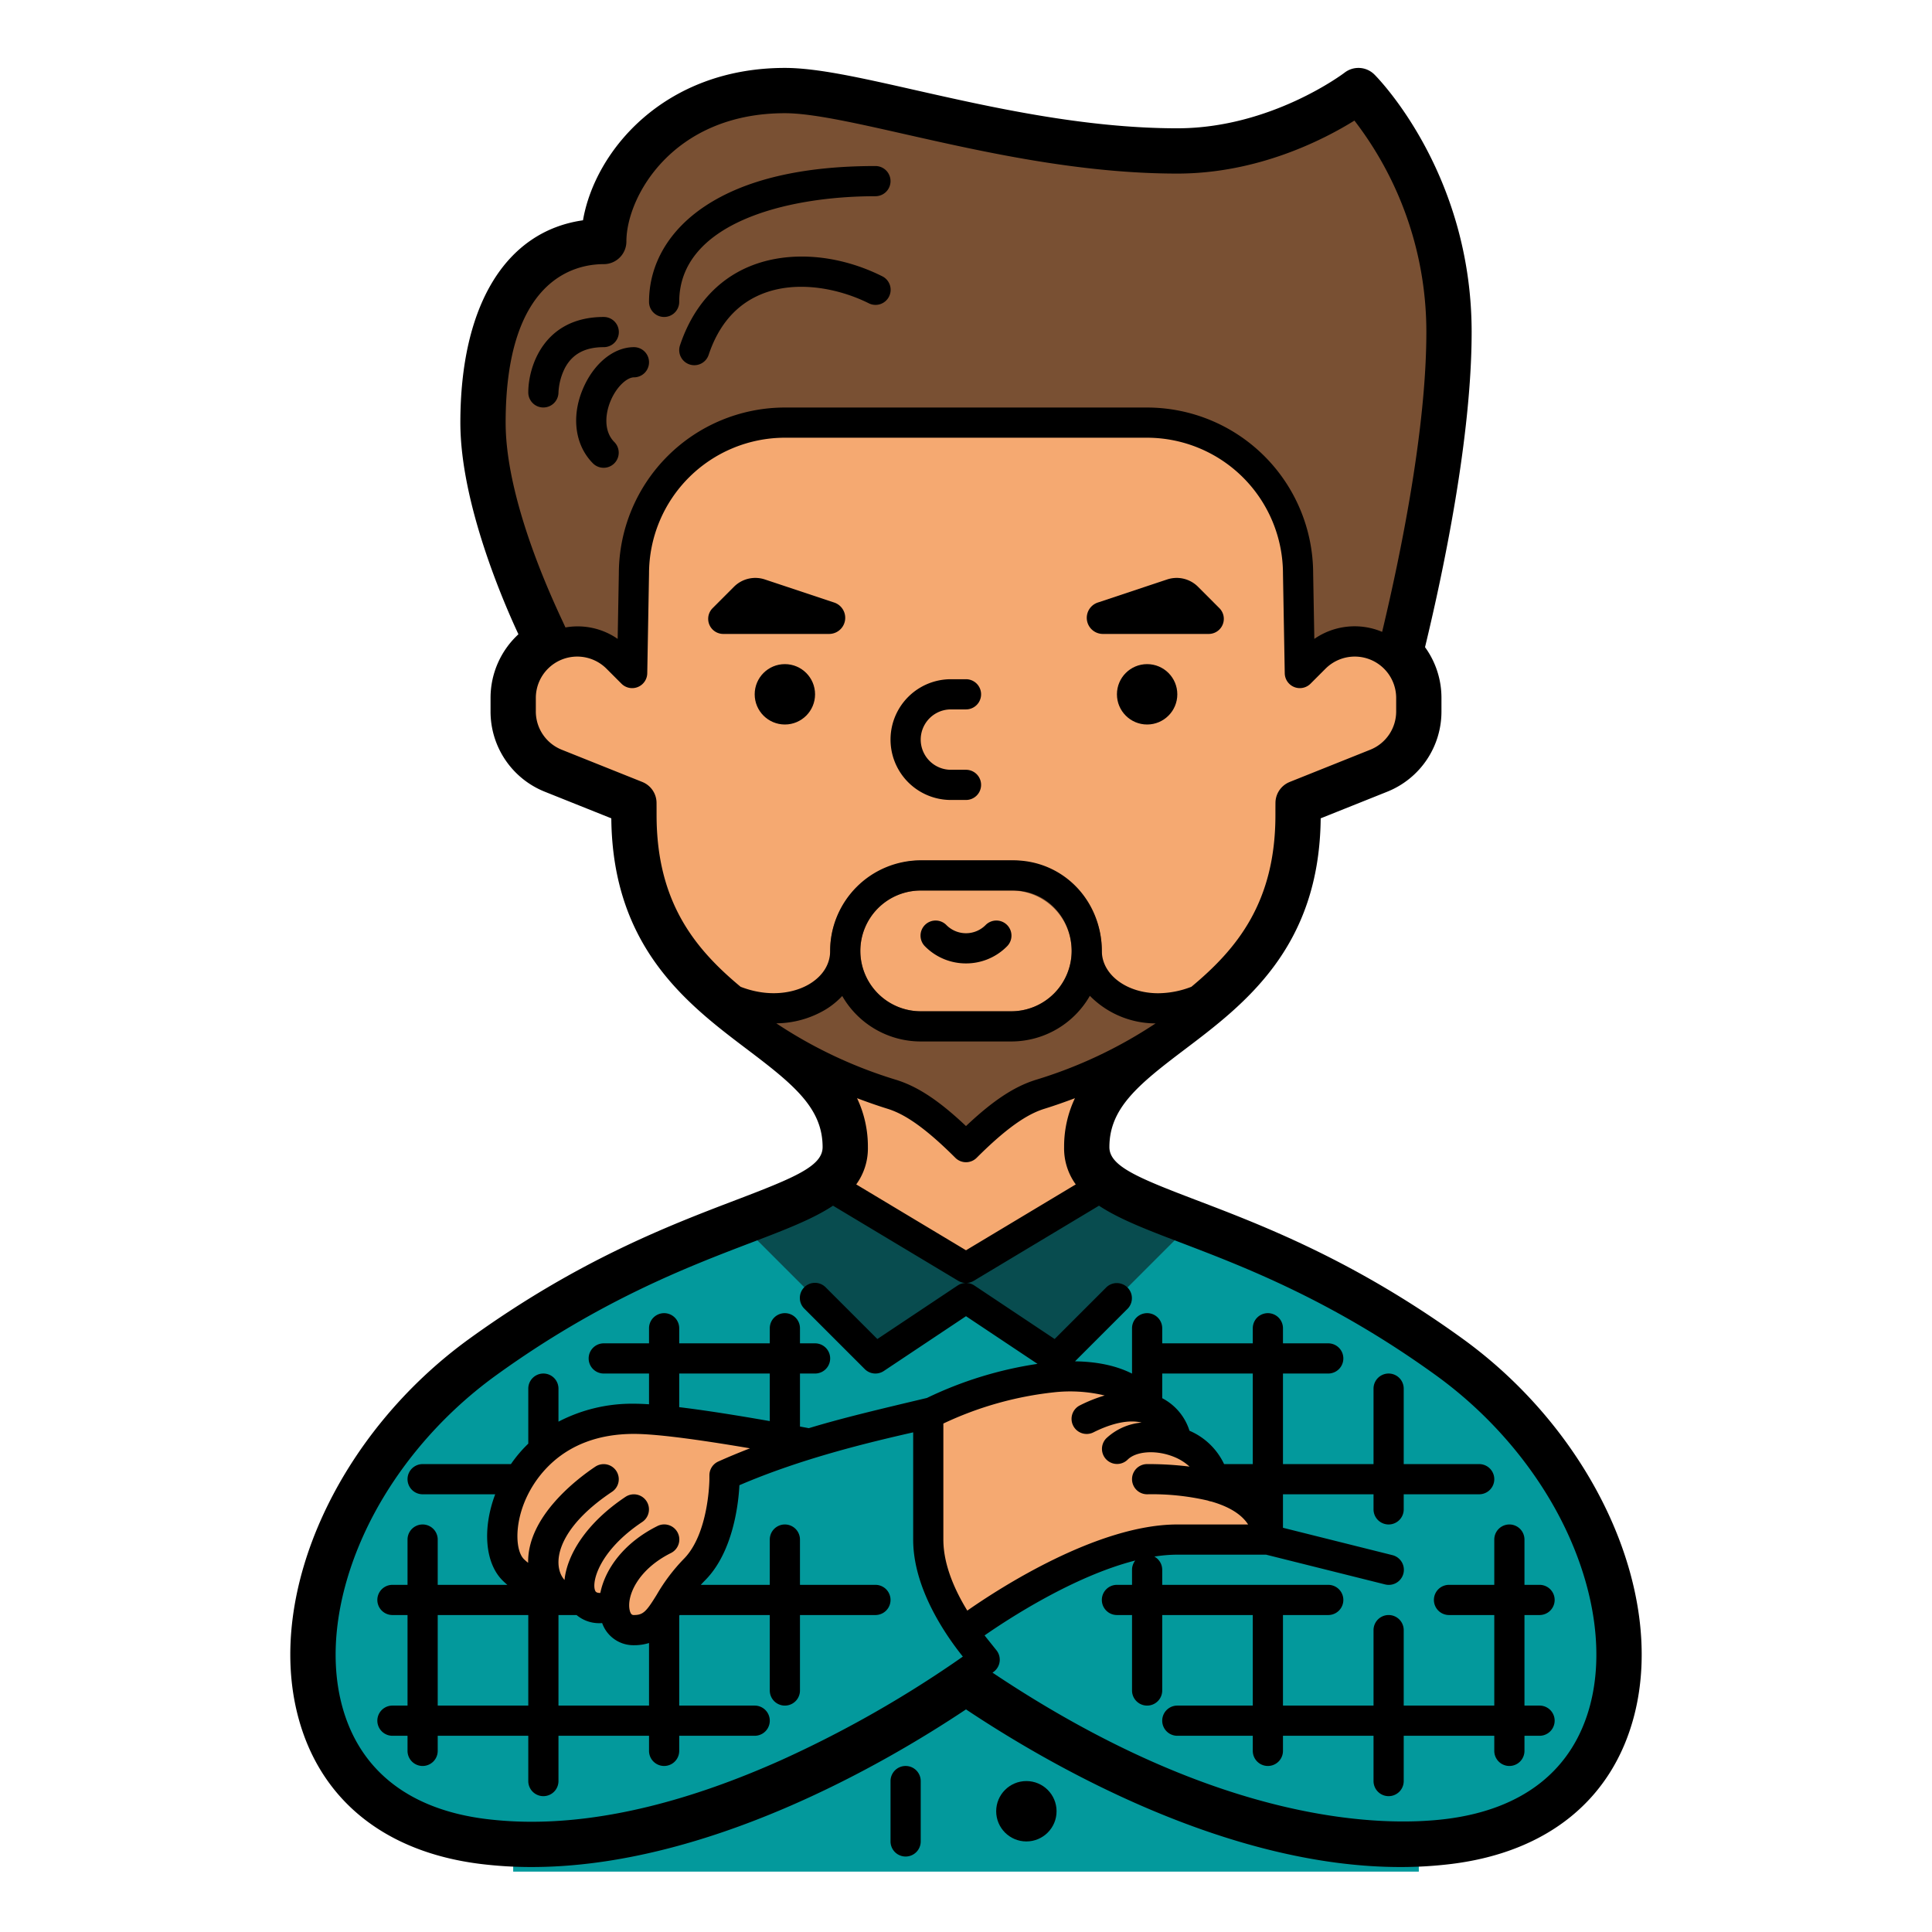
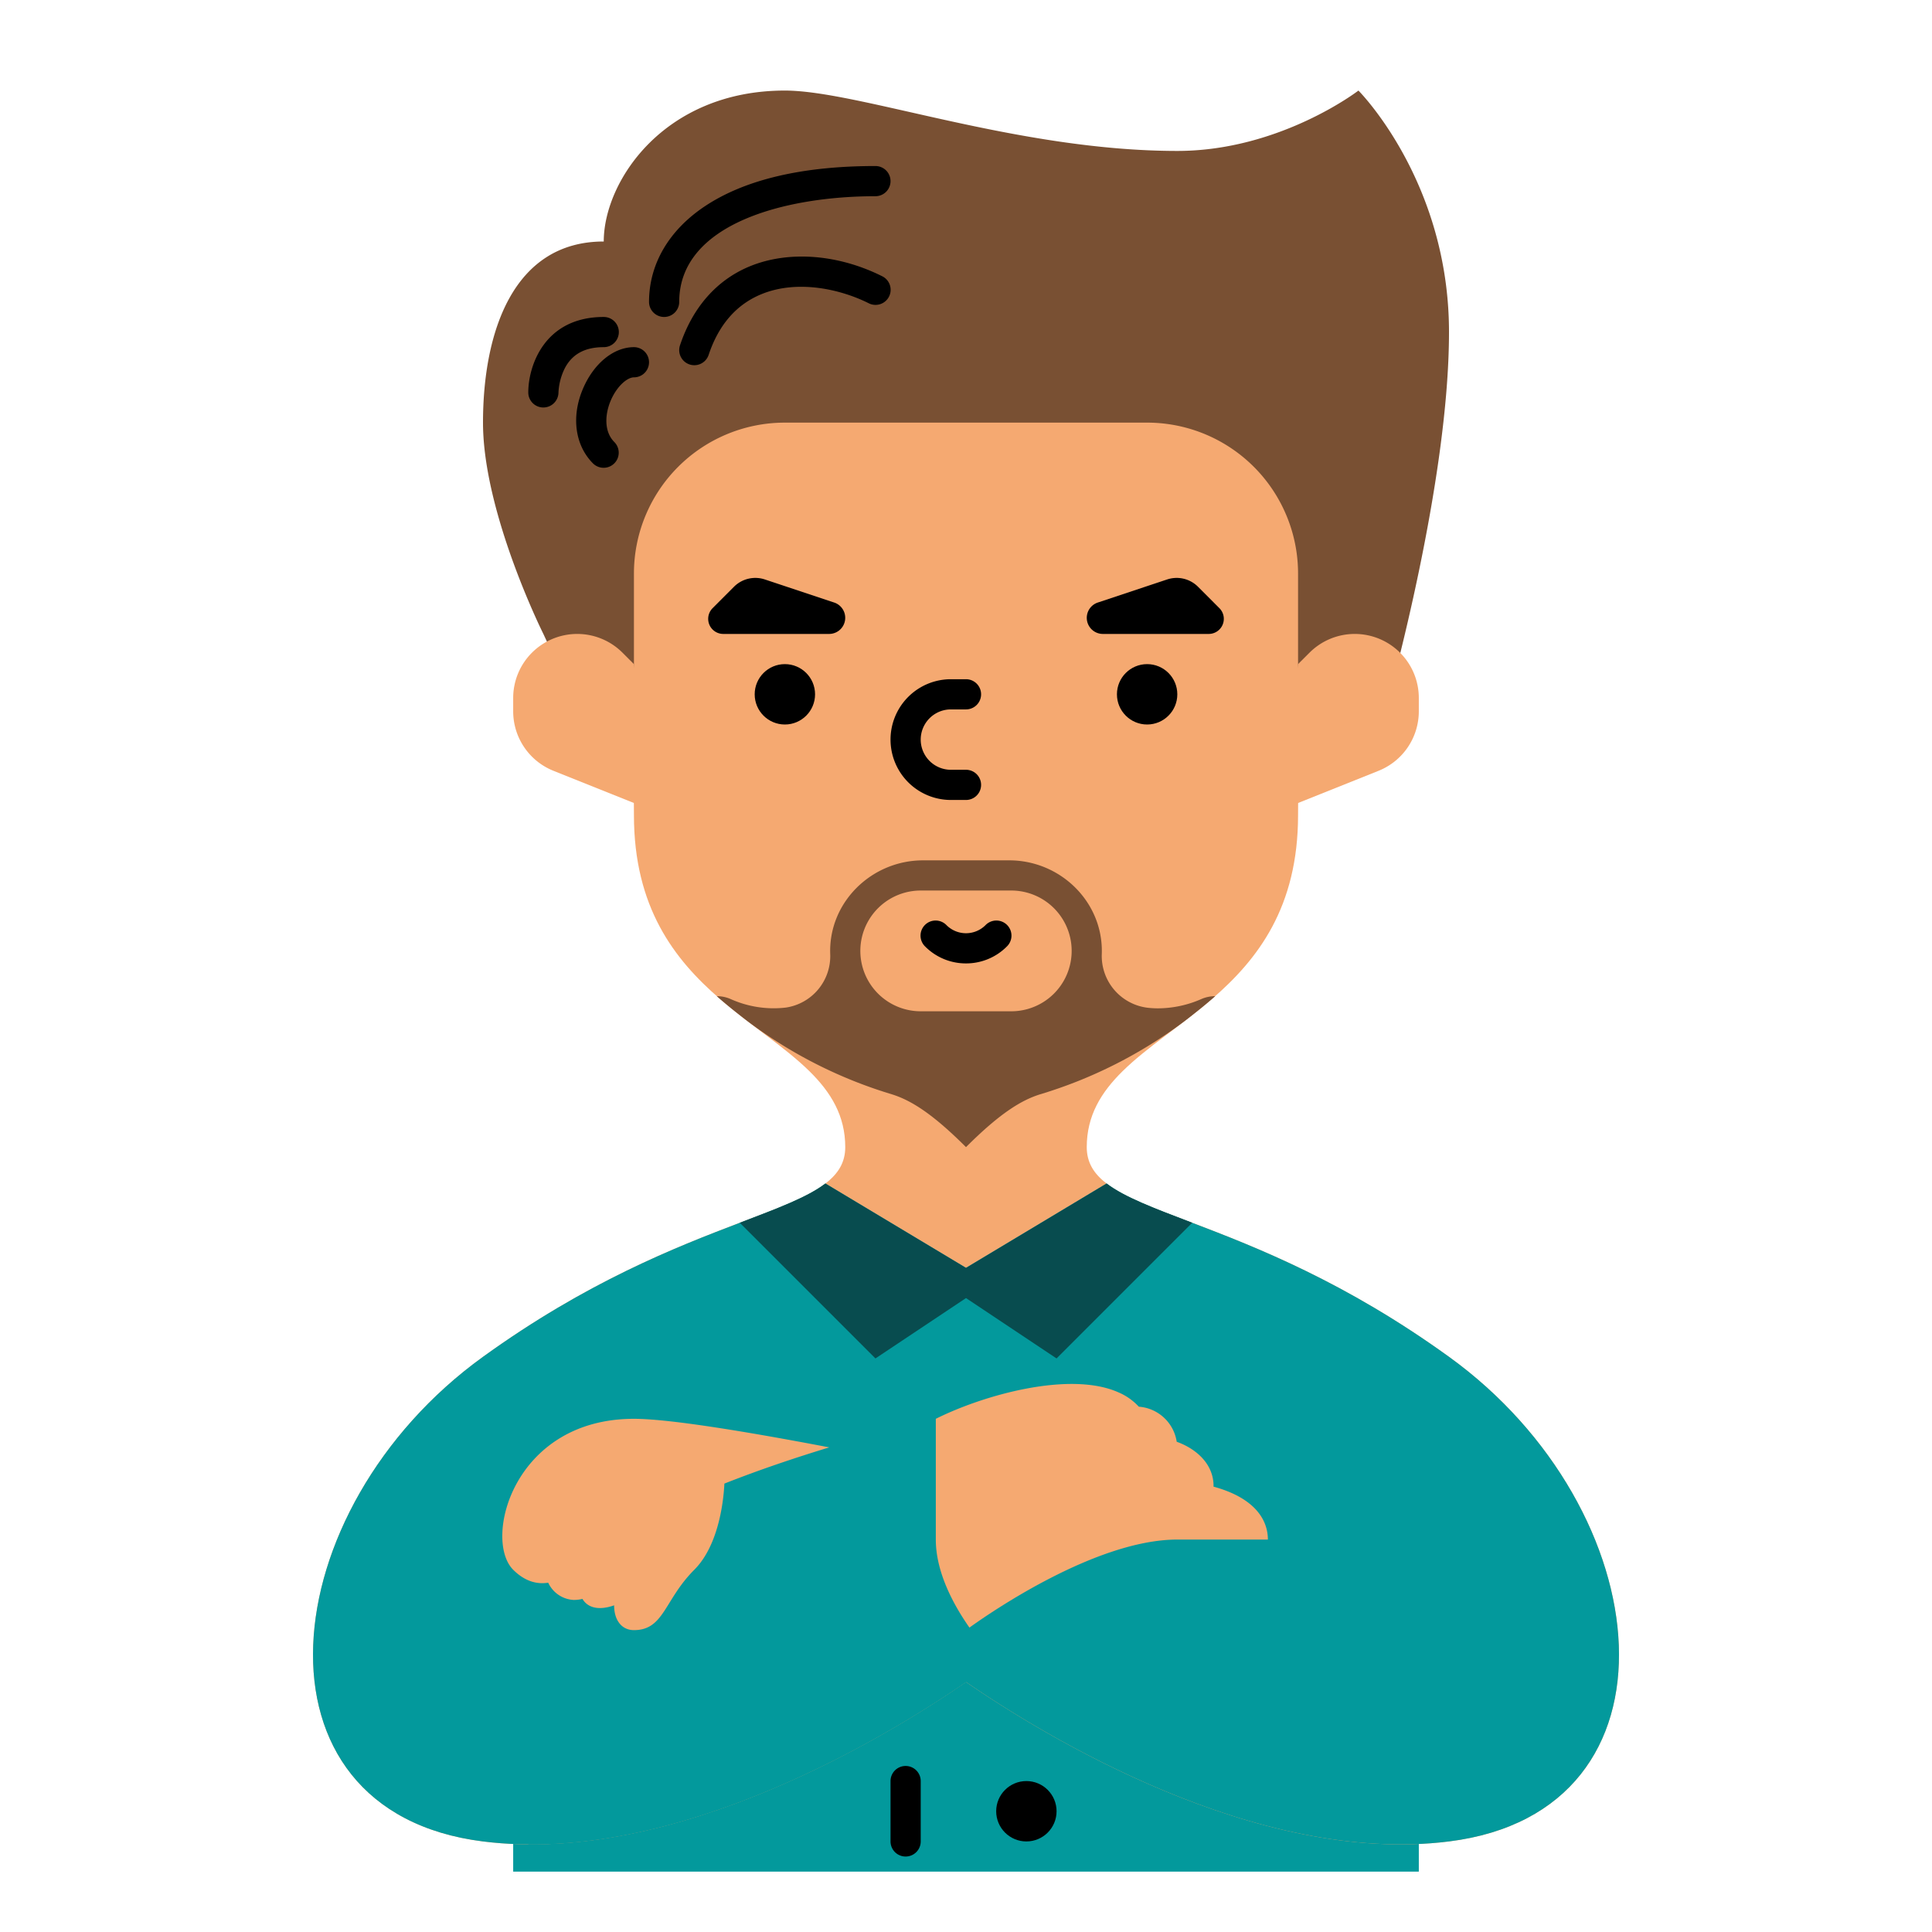
<svg xmlns="http://www.w3.org/2000/svg" width="512" height="512" x="0" y="0" viewBox="0 0 512 512" style="enable-background:new 0 0 512 512" xml:space="preserve" class="">
  <g>
    <g id="Fill_out_line" data-name="Fill out line">
      <rect x="136" y="432" width="240" height="64" style="" fill="#03999c" data-original="#03999c" />
      <path d="M384,488c-51.2,6.4-107.52-28.16-128-42.24C235.52,459.84,179.2,494.4,128,488c-64-8-56-88,0-128.43,44.02-31.79,78.16-36.3,90.74-45.93,3.43-2.61,5.26-5.61,5.26-9.64,0-8.34-3.81-14.51-9.44-20.07-6.53-6.44-15.52-12.06-23.86-19.29C178.67,254.22,168,240.45,168,216c0-80-16-152,88-152s88,72,88,152c0,24.48-10.7,38.26-22.75,48.68-8.32,7.21-17.29,12.82-23.81,19.25C291.81,289.49,288,295.66,288,304c0,4.03,1.83,7.03,5.26,9.64,12.58,9.63,46.72,14.14,90.74,45.93C440,400,448,480,384,488Z" style="" fill="#f5a971" data-original="#f5a971" />
      <path d="M384,488c-51.2,6.4-107.52-28.16-128-42.24C235.52,459.84,179.2,494.4,128,488c-64-8-56-88,0-128.43,27.48-19.85,51.11-29.06,68.05-35.52,10.19-3.89,17.96-6.79,22.69-10.41L256,336l37.26-22.36c4.73,3.62,12.5,6.52,22.69,10.41C332.89,330.51,356.52,339.72,384,359.57,440,400,448,480,384,488Z" style="" fill="#03999c" data-original="#03999c" />
-       <path d="M371.93,488.78c-47.71.34-97.05-30.04-115.93-43.02l-64.03-52.59c9.51-3.76,19.21-6.99,27.8-9.6C280.5,395.17,368,416,368,416Z" style="" fill="#03999c" data-original="#03999c" />
      <path d="M264,440s-63.33,49.26-124,48.78L152,416c24-24,96-40,96-40v32c0,8.61,4.63,17.22,8.91,23.33A71.093,71.093,0,0,0,264,440Z" style="" fill="#03999c" data-original="#03999c" />
      <path d="M168,192V152a40,40,0,0,1,40-40h96a40,40,0,0,1,40,40v32l24,.971S384,128,384,88s-24-64-24-64-20.777,16-48,16c-42.426,0-84.508-16-104-16-32,0-48,24-48,40-24,0-32,24-32,48s16,56,16,56l2.167,4.667Z" style="" fill="#795033" data-original="#795033" class="" />
      <path d="M322.038,264a8.974,8.974,0,0,0-3.587.724A28.835,28.835,0,0,1,306.94,267.22a25.117,25.117,0,0,1-2.743-.149A13.817,13.817,0,0,1,291.987,252.795q.008-.251.011-.504C292.159,238.836,280.912,228,267.455,228H244.617c-13.517,0-24.842,10.902-24.613,24.417q.003.157.007.314A13.786,13.786,0,0,1,208.247,267.018a27.867,27.867,0,0,1-14.675-2.283A9.042,9.042,0,0,0,189.96,264h0c2.64,2.33,5.36,4.49,8.05,6.56a121.959,121.959,0,0,0,38.3,19.43c4.85,1.51,10.51,4.83,19.69,14.01,9.18-9.18,14.84-12.5,19.69-14.01A121.959,121.959,0,0,0,313.99,270.56c2.69-2.07,5.41-4.23,8.05-6.56ZM268,268H244a16,16,0,0,1,0-32h24a16,16,0,0,1,0,32Z" style="" fill="#795033" data-original="#795033" class="" />
      <path d="M219.77,383.57c-8.59,2.61-18.29,5.84-27.8,9.6-.18,3.84-1.28,16.14-7.97,22.83-8,8-8,16-16,16-3.33,0-5.27-2.76-5.25-6.57-4.16,1.47-7.05.59-8.39-1.7A9.881,9.881,0,0,1,152,424a7.875,7.875,0,0,1-6.72-4.57c-2.72.44-6-.15-9.28-3.43-8-8,0-40,32-40C176.91,376,196.35,379.1,219.77,383.57Z" style="" fill="#f5a971" data-original="#f5a971" />
      <path d="M336,408H312c-21.61,0-49.71,19.46-55.09,23.33C252.63,425.22,248,416.61,248,408V376c12.72-6.36,35.54-12.72,48.38-7.02a15.686,15.686,0,0,1,5.42,3.81,10.969,10.969,0,0,1,10.04,9.29c5.4,1.94,9.87,6.11,9.76,11.9C332.11,396.84,336,402.42,336,408Z" style="" fill="#f5a971" data-original="#f5a971" />
      <path d="M315.95,324.05,280,360l-24-16-24,16-35.95-35.95c10.19-3.89,17.96-6.79,22.69-10.41L256,336l37.26-22.36C297.99,317.26,305.76,320.16,315.95,324.05Z" style="" fill="#084c4f" data-original="#084c4f" />
      <path d="M344,176l3.029-3.029a16.971,16.971,0,0,1,12-4.971h0A16.971,16.971,0,0,1,376,184.971v3.54a16.971,16.971,0,0,1-10.668,15.757l-26.553,10.624Z" style="" fill="#f5a971" data-original="#f5a971" />
      <path d="M173.221,214.891l-26.553-10.624A16.971,16.971,0,0,1,136,188.51v-3.54A16.971,16.971,0,0,1,152.971,168h0a16.971,16.971,0,0,1,12,4.971L168,176Z" style="" fill="#f5a971" data-original="#f5a971" />
      <path d="M252,212h4a4,4,0,0,0,0-8h-4a8,8,0,0,1,0-16h4a4,4,0,0,0,0-8h-4a16,16,0,0,0,0,32Z" fill="#000000" data-original="#000000" style="" class="" />
      <path d="M256,255.314a15.21,15.21,0,0,0,10.828-4.486,4,4,0,1,0-5.656-5.656,7.315,7.315,0,0,1-10.344,0,4,4,0,1,0-5.656,5.656A15.21,15.21,0,0,0,256,255.314Z" fill="#000000" data-original="#000000" style="" class="" />
      <path d="M240,468a4,4,0,0,0-4,4v16a4,4,0,0,0,8,0V472A4,4,0,0,0,240,468Z" fill="#000000" data-original="#000000" style="" class="" />
      <circle cx="272" cy="480" r="8" fill="#000000" data-original="#000000" style="" class="" />
      <path d="M176,84a4,4,0,0,0,4-4c0-20.667,28.012-28,52-28a4,4,0,0,0,0-8c-19.383,0-34.597,3.59-45.219,10.672C177.249,61.026,172,70.021,172,80A4,4,0,0,0,176,84Z" fill="#000000" data-original="#000000" style="" class="" />
-       <path d="M233.789,73.207c-11.756-5.877-24.896-6.85-35.151-2.602-8.699,3.604-15.072,10.835-18.433,20.915a4,4,0,1,0,7.59,2.53c2.642-7.925,7.319-13.326,13.904-16.054,9.588-3.972,21.016-1.382,28.512,2.366a4,4,0,1,0,3.578-7.155Z" fill="#000000" data-original="#000000" style="" class="" />
+       <path d="M233.789,73.207c-11.756-5.877-24.896-6.85-35.151-2.602-8.699,3.604-15.072,10.835-18.433,20.915a4,4,0,1,0,7.59,2.53c2.642-7.925,7.319-13.326,13.904-16.054,9.588-3.972,21.016-1.382,28.512,2.366a4,4,0,1,0,3.578-7.155" fill="#000000" data-original="#000000" style="" class="" />
      <path d="M160,92a4,4,0,0,0,0-8c-15.82,0-20,13.083-20,20a3.99,3.99,0,0,0,3.978,3.988H144a4.011,4.011,0,0,0,4-3.966,16.056,16.056,0,0,1,1.682-6.436C151.646,93.827,155.021,92,160,92Z" fill="#000000" data-original="#000000" style="" class="" />
      <path d="M154.395,103.249c-3.036,7.329-1.972,14.831,2.777,19.58a4,4,0,0,0,5.656-5.657c-2.889-2.889-2.433-7.505-1.043-10.861C163.422,102.36,166.229,100,168,100a4,4,0,0,0,0-8C162.565,92,157.225,96.416,154.395,103.249Z" fill="#000000" data-original="#000000" style="" class="" />
      <path d="M219.722,168a4.269,4.269,0,0,0,1.349-8.32l-18.372-6.117a8,8,0,0,0-8.189,1.938l-5.664,5.673A4,4,0,0,0,191.677,168Z" fill="#000000" data-original="#000000" style="" class="" />
      <path d="M292.278,168h28.045a4,4,0,0,0,2.831-6.826l-5.664-5.673a8,8,0,0,0-8.189-1.938L290.929,159.68A4.269,4.269,0,0,0,292.278,168Z" fill="#000000" data-original="#000000" style="" class="" />
      <circle cx="208" cy="184" r="8" fill="#000000" data-original="#000000" style="" class="" />
      <circle cx="304" cy="184" r="8" fill="#000000" data-original="#000000" style="" class="" />
-       <path d="M387.513,354.706c-28.73-20.747-52.896-29.961-70.54-36.69C301.458,312.1,294,309.033,294,304c0-10.269,7.53-16.483,19.817-25.771,15.986-12.084,35.85-27.097,36.179-61.362l17.562-7.026A22.865,22.865,0,0,0,382,188.51v-3.54a22.814,22.814,0,0,0-4.352-13.461C382.575,151.108,390,115.751,390,88c0-42.002-24.706-67.191-25.758-68.243a6,6,0,0,0-7.903-.511C356.147,19.394,336.893,34,312,34c-24.617,0-49.481-5.616-69.461-10.128C228.016,20.591,216.544,18,208,18c-31.916,0-50.319,21.919-53.502,40.381C134.031,61.302,122,80.88,122,112c0,21.333,11.5,47.763,15.389,56.089A22.931,22.931,0,0,0,130,184.97v3.54a22.865,22.865,0,0,0,14.441,21.331l17.562,7.026c.329,34.265,20.192,49.277,36.179,61.362C210.47,287.517,218,293.731,218,304c0,5.033-7.458,8.1-22.973,14.016-17.645,6.729-41.811,15.943-70.539,36.689-34.79,25.117-53.97,67.079-45.604,99.775,5.697,22.268,22.876,36.287,48.372,39.474a109.609,109.609,0,0,0,13.625.828c46.217-.003,93.129-27.108,115.119-41.776,21.991,14.669,68.898,41.777,115.119,41.776a109.787,109.787,0,0,0,13.625-.828c25.496-3.187,42.675-17.206,48.372-39.474C441.481,421.784,422.302,379.822,387.513,354.706ZM223.199,263.948A24.009,24.009,0,0,0,244,276h24a24.01,24.01,0,0,0,20.826-12.096,24.458,24.458,0,0,0,17.419,7.308,120.899,120.899,0,0,1-31.747,14.958c-5.701,1.773-11.358,5.497-18.498,12.248-7.14-6.75-12.797-10.475-18.498-12.248a120.88,120.88,0,0,1-31.773-14.976,25.924,25.924,0,0,0,13.135-3.703A20.966,20.966,0,0,0,223.199,263.948ZM228,252a16.007,16.007,0,0,1,16-16h24.566c8.615,0,15.388,7.039,15.432,16.029A16.018,16.018,0,0,1,268,268H244A16.018,16.018,0,0,1,228,252Zm-.873,39.032c2.616.987,5.27,1.929,8,2.778,3.396,1.056,8.516,3.489,18.045,13.019a4,4,0,0,0,5.656,0c9.529-9.53,14.649-11.963,18.045-13.019,2.729-.848,5.382-1.79,7.997-2.777A29.835,29.835,0,0,0,282,304a16.227,16.227,0,0,0,3.089,9.882L256,331.335l-29.089-17.454A16.227,16.227,0,0,0,230,304,29.828,29.828,0,0,0,227.127,291.032ZM134,112c0-37.907,18.183-42,26-42a6,6,0,0,0,6-6c0-11.856,12.319-34,42-34,7.205,0,18.647,2.584,31.896,5.577C260.456,40.221,286.045,46,312,46c21.396,0,38.898-9.046,46.936-14.044A91.797,91.797,0,0,1,378,88c0,25.988-6.928,59.432-11.718,79.448a18.771,18.771,0,0,0-17.972,1.865L348,152a44.05,44.05,0,0,0-44-44H208a44.033,44.033,0,0,0-43.999,43.928l-.312,17.384a18.62,18.62,0,0,0-13.842-3.032C148.583,163.333,134,134.325,134,112Zm40,104c0-1.088,0-2.177-.01-3.255a6.001,6.001,0,0,0-3.77-5.515l-0-.002-21.323-8.531A10.918,10.918,0,0,1,142,188.51V184.971a10.971,10.971,0,0,1,18.727-7.759l3.972,3.976a4,4,0,0,0,6.829-2.755L172,152a36.041,36.041,0,0,1,36-36h96a36.057,36.057,0,0,1,36.001,36.072l.472,26.36a4,4,0,0,0,6.829,2.755l3.97-3.974A10.971,10.971,0,0,1,370,184.971v3.54a10.918,10.918,0,0,1-6.897,10.186l-21.322,8.531.001.002a6.001,6.001,0,0,0-3.771,5.516C338,213.823,338,214.912,338,216c0,23.155-10.25,35.506-22.268,45.507a24.665,24.665,0,0,1-8.793,1.713c-8.356,0-14.919-4.915-14.939-11.188l-0-.015L292,252l-.001-.012C291.933,238.534,281.648,228,268.566,228H244a24.005,24.005,0,0,0-24,24c0,3.472-1.897,6.556-5.343,8.686-3.973,2.456-10.723,3.787-18.391.821C184.249,251.505,174,239.154,174,216Zm76,161.252a91.442,91.442,0,0,1,29.183-8.26,39.229,39.229,0,0,1,13.566.824,39.527,39.527,0,0,0-6.537,2.607,4,4,0,1,0,3.578,7.155c5.037-2.518,9.467-3.39,12.75-2.581a15.681,15.681,0,0,0-9.367,4.175,4,4,0,0,0,5.656,5.657c2.199-2.198,7.159-2.588,11.616-1.001l.029.01q.438.157.869.339a13.43,13.43,0,0,1,3.901,2.488A88.279,88.279,0,0,0,304,388a4,4,0,0,0,0,8,65.399,65.399,0,0,1,16.08,1.665,3.971,3.971,0,0,0,.908.246c5.63,1.606,8.417,3.971,9.771,6.089H312c-21.124,0-47.198,16.922-55.655,22.828C253.046,421.45,250,414.685,250,408ZM324.397,388a17.926,17.926,0,0,0-9.171-8.839A14.672,14.672,0,0,0,308,370.536V364h24v24Zm97.094,63.505c-4.454,17.41-17.676,27.971-38.234,30.541-15.939,1.992-59.149,2.072-120.234-38.778l.224-.157a4,4,0,0,0,.822-5.773l-2.662-3.324c-.155-.193-.32-.407-.482-.613,6.343-4.408,23.65-15.705,39.932-19.847A3.962,3.962,0,0,0,300,416v4h-4a4,4,0,0,0,0,8h4v20a4,4,0,0,0,8,0V428h24v24H312a4,4,0,0,0,0,8h20v4a4,4,0,0,0,8,0v-4h24v12a4,4,0,0,0,8,0V460h24v4a4,4,0,0,0,8,0v-4h4a4,4,0,0,0,0-8h-4V428h4a4,4,0,0,0,0-8h-4V408a4,4,0,0,0-8,0v12H384a4,4,0,0,0,0,8h12v24H372V432a4,4,0,0,0-8,0v20H340V428h12a4,4,0,0,0,0-8H308v-4a3.983,3.983,0,0,0-2.083-3.49A39.582,39.582,0,0,1,312,412h23.509l31.521,7.88a4,4,0,1,0,1.939-7.761L340,404.877V396h24v4a4,4,0,0,0,8,0v-4h20a4,4,0,0,0,0-8H372V368a4,4,0,0,0-8,0v20H340V364h12a4,4,0,0,0,0-8H340v-4a4,4,0,0,0-8,0v4H308v-4a4,4,0,0,0-8,0v12.021c-3.722-1.887-8.636-3.158-15.11-3.254l13.938-13.938a4,4,0,0,0-5.656-5.657L279.49,354.853l-21.271-14.181a4.001,4.001,0,0,0-4.438,0L232.51,354.853l-13.682-13.682a4,4,0,1,0-5.656,5.657l16,16a3.999,3.999,0,0,0,5.047.5L256,348.808l18.947,12.631a102.101,102.101,0,0,0-29.303,9.033c-12.747,3.044-22.101,5.226-31.297,8.008q-1.188-.221-2.346-.434V364h4a4,4,0,0,0,0-8h-4v-4a4,4,0,0,0-8,0v4H180v-4a4,4,0,0,0-8,0v4H160a4,4,0,0,0,0,8h12v8.149c-1.494-.095-2.841-.149-4-.149a42.212,42.212,0,0,0-20,4.756V368a4,4,0,0,0-8,0v14.579A35.335,35.335,0,0,0,135.403,388H112a4,4,0,0,0,0,8h19.232c-3.424,9.134-2.696,18.194,1.94,22.829.427.427.854.814,1.282,1.171H116V408a4,4,0,0,0-8,0v12h-4a4,4,0,0,0,0,8h4v24h-4a4,4,0,0,0,0,8h4v4a4,4,0,0,0,8,0v-4h24v12a4,4,0,0,0,8,0V460h24v4a4,4,0,0,0,8,0v-4h20a4,4,0,0,0,0-8H180V428.178q.056-.089.113-.178H204v20a4,4,0,0,0,8,0V428h20a4,4,0,0,0,0-8H212V408a4,4,0,0,0-8,0v12H185.724c.351-.391.715-.782,1.104-1.171,7.563-7.563,8.891-20.673,9.123-25.233,16.501-7.091,34.08-11.283,46.049-14.009V408c0,12.688,8.246,24.877,13.162,31.015q-1.175.826-2.573,1.785a299.603,299.603,0,0,1-45.559,25.646c-24.211,10.841-46.46,16.338-66.129,16.338a98.485,98.485,0,0,1-12.157-.737c-20.559-2.57-33.78-13.131-38.234-30.541-3.322-12.983-1.314-28.707,5.651-44.275,7.362-16.454,19.917-31.652,35.352-42.796,27.452-19.824,50.767-28.715,67.79-35.206,8.604-3.281,16.05-6.125,21.456-9.708l33.184,19.91a4,4,0,0,0,4.115,0l33.184-19.91c5.406,3.583,12.852,6.427,21.456,9.708,17.023,6.491,40.338,15.382,67.791,35.207,15.434,11.143,27.988,26.341,35.351,42.795C422.805,422.799,424.812,438.522,421.49,451.505ZM148,428h4.797a9.315,9.315,0,0,0,6.189,2.158c.191,0,.393-.018.59-.028A8.791,8.791,0,0,0,168,436a13.128,13.128,0,0,0,4-.588V452H148Zm-8,24H116V428h24Zm34.04-29.381C171.302,427.049,170.48,428,168,428c-.328,0-.823,0-1.12-1.258-.851-3.606,1.971-10.695,10.909-15.165a4,4,0,1,0-3.578-7.155c-8.978,4.489-13.846,11.431-15.118,17.725-.593.016-1.121-.102-1.325-.511-1.102-2.211.916-10.619,12.45-18.309a4,4,0,0,0-4.438-6.656c-10.459,6.973-15.507,15.395-16.176,22.043a6.104,6.104,0,0,1-1.267-2.314c-1.439-4.754,1.451-12.787,13.88-21.072a4,4,0,0,0-4.438-6.656c-4.563,3.042-18.059,13.12-17.814,25.486a10.744,10.744,0,0,1-1.139-.986c-2.069-2.069-2.562-8.503.248-15.29A29.005,29.005,0,0,1,146.71,387.258c.044-.041.093-.076.136-.118C151.374,383.245,158.109,380,168,380c5.541,0,15.868,1.285,30.759,3.82-2.794,1.082-5.603,2.238-8.397,3.493A3.999,3.999,0,0,0,188,390.962v1.032c0,.144-.116,14.465-6.828,21.177A48.459,48.459,0,0,0,174.04,422.619Zm5.96-49.704V364h24v12.607C194.265,374.899,186.282,373.669,180,372.914Z" fill="#000000" data-original="#000000" style="" class="" />
    </g>
  </g>
</svg>